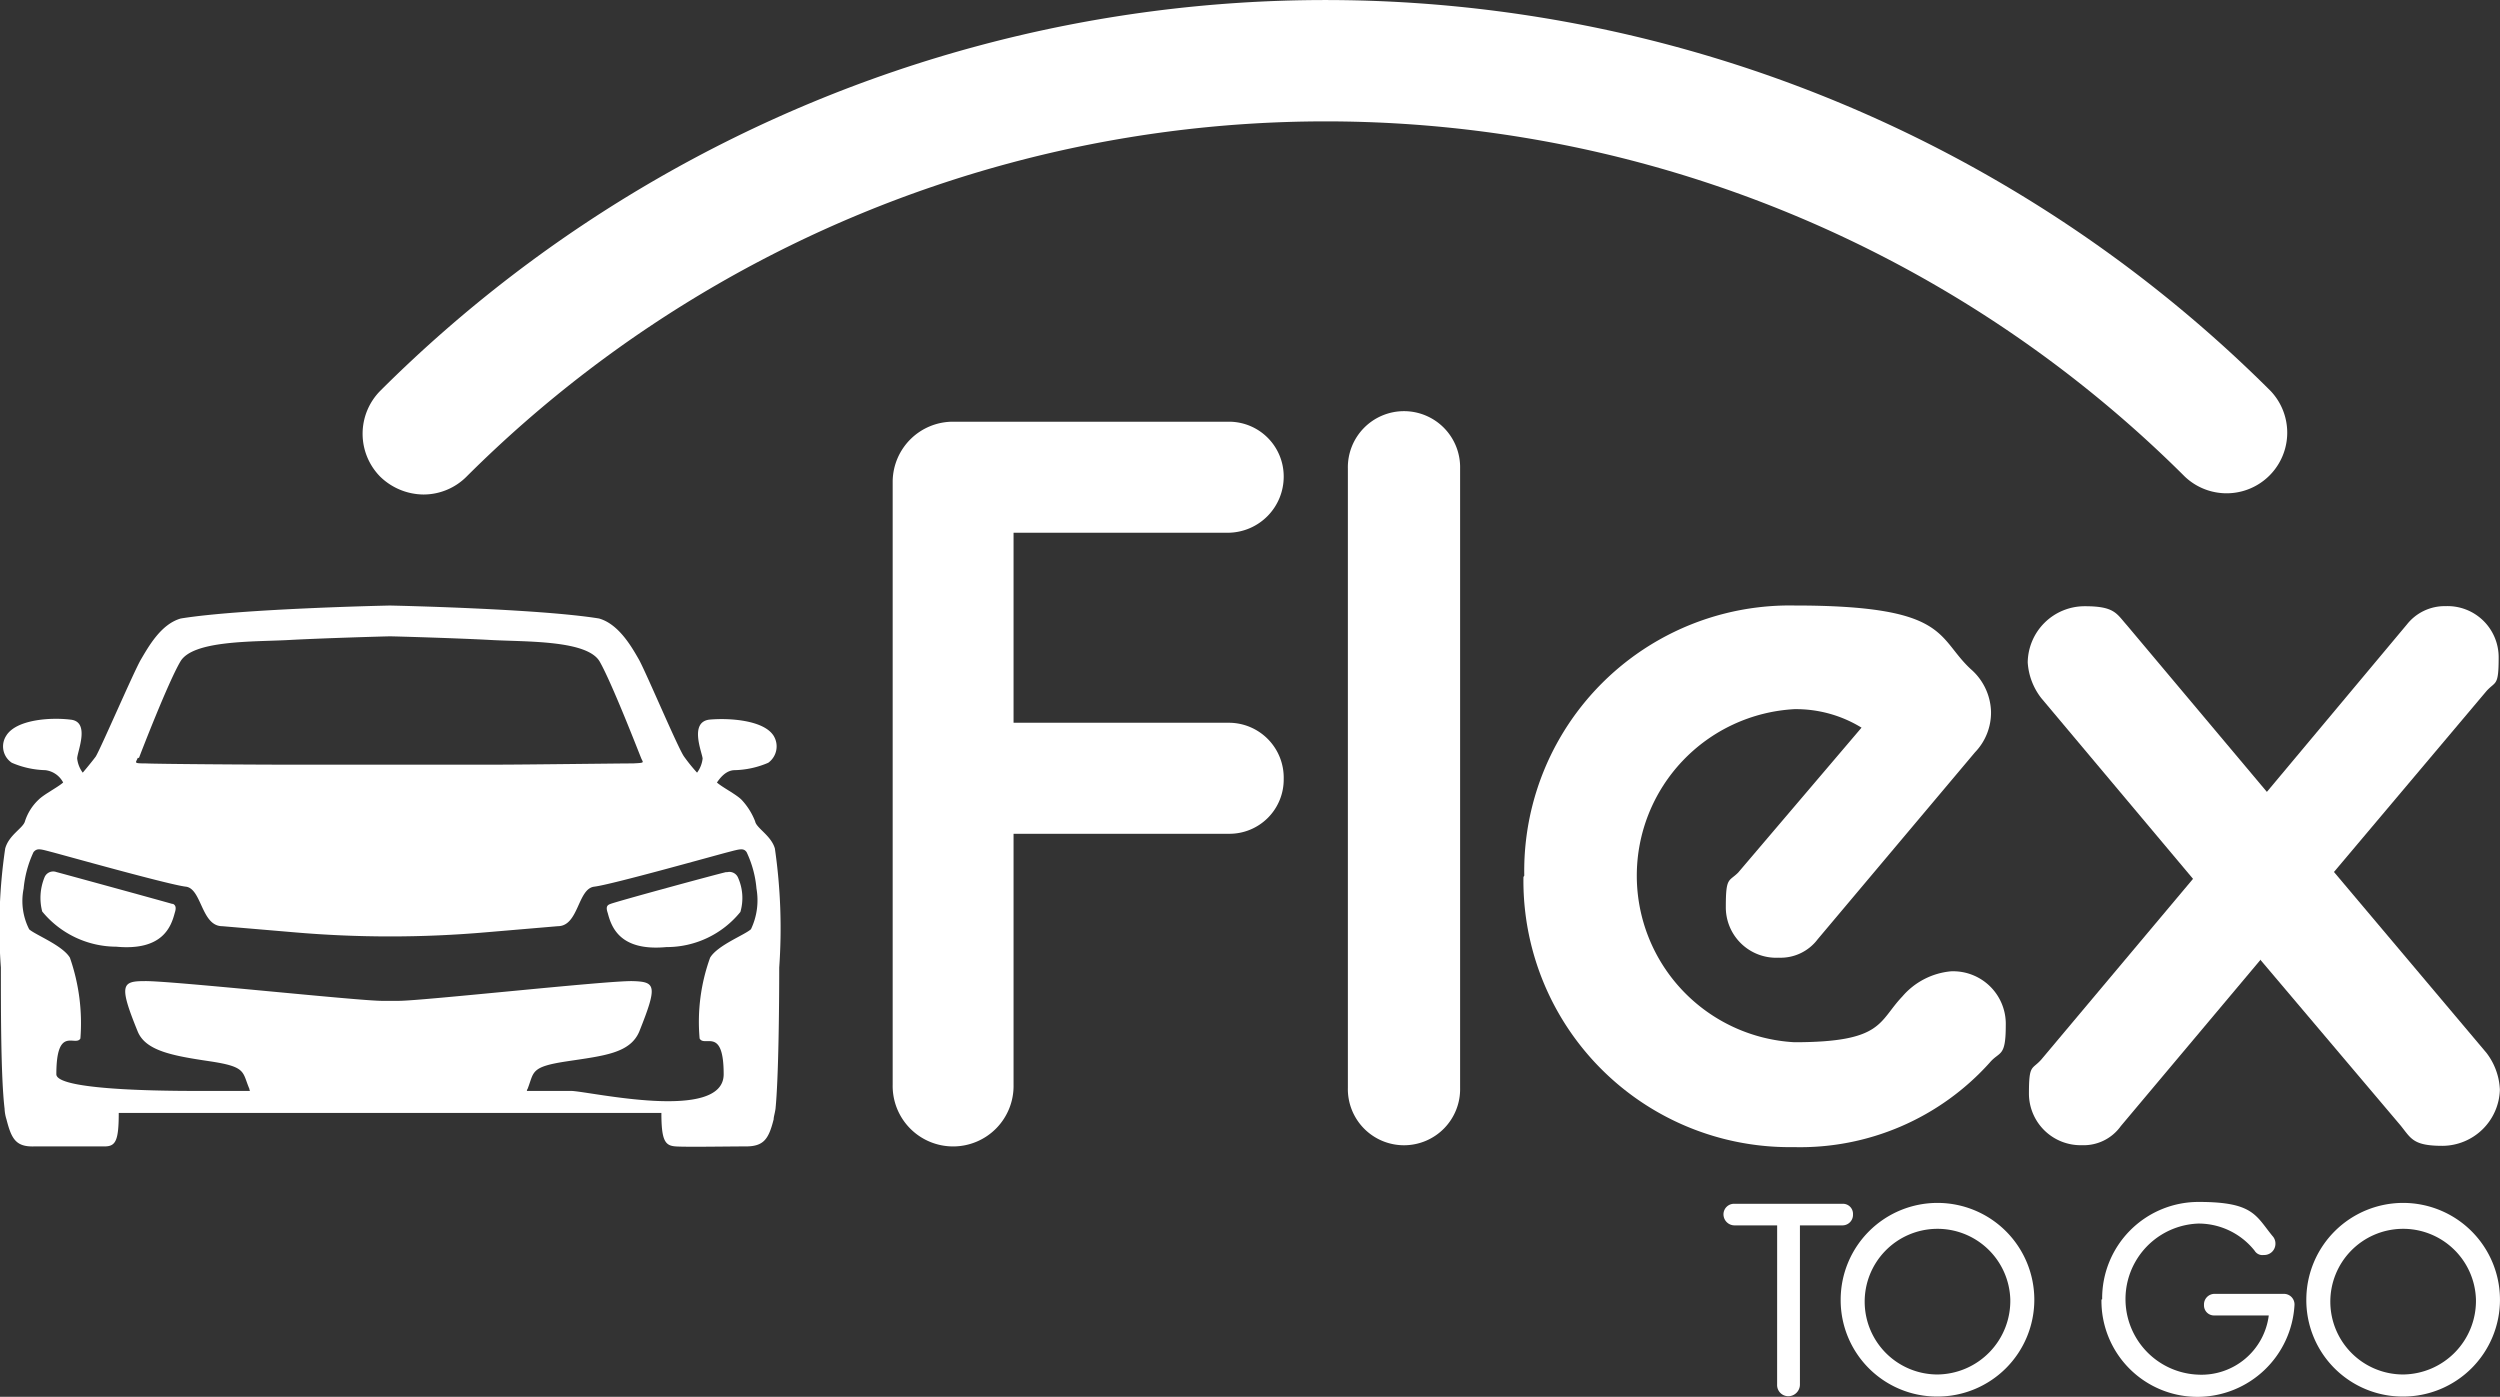
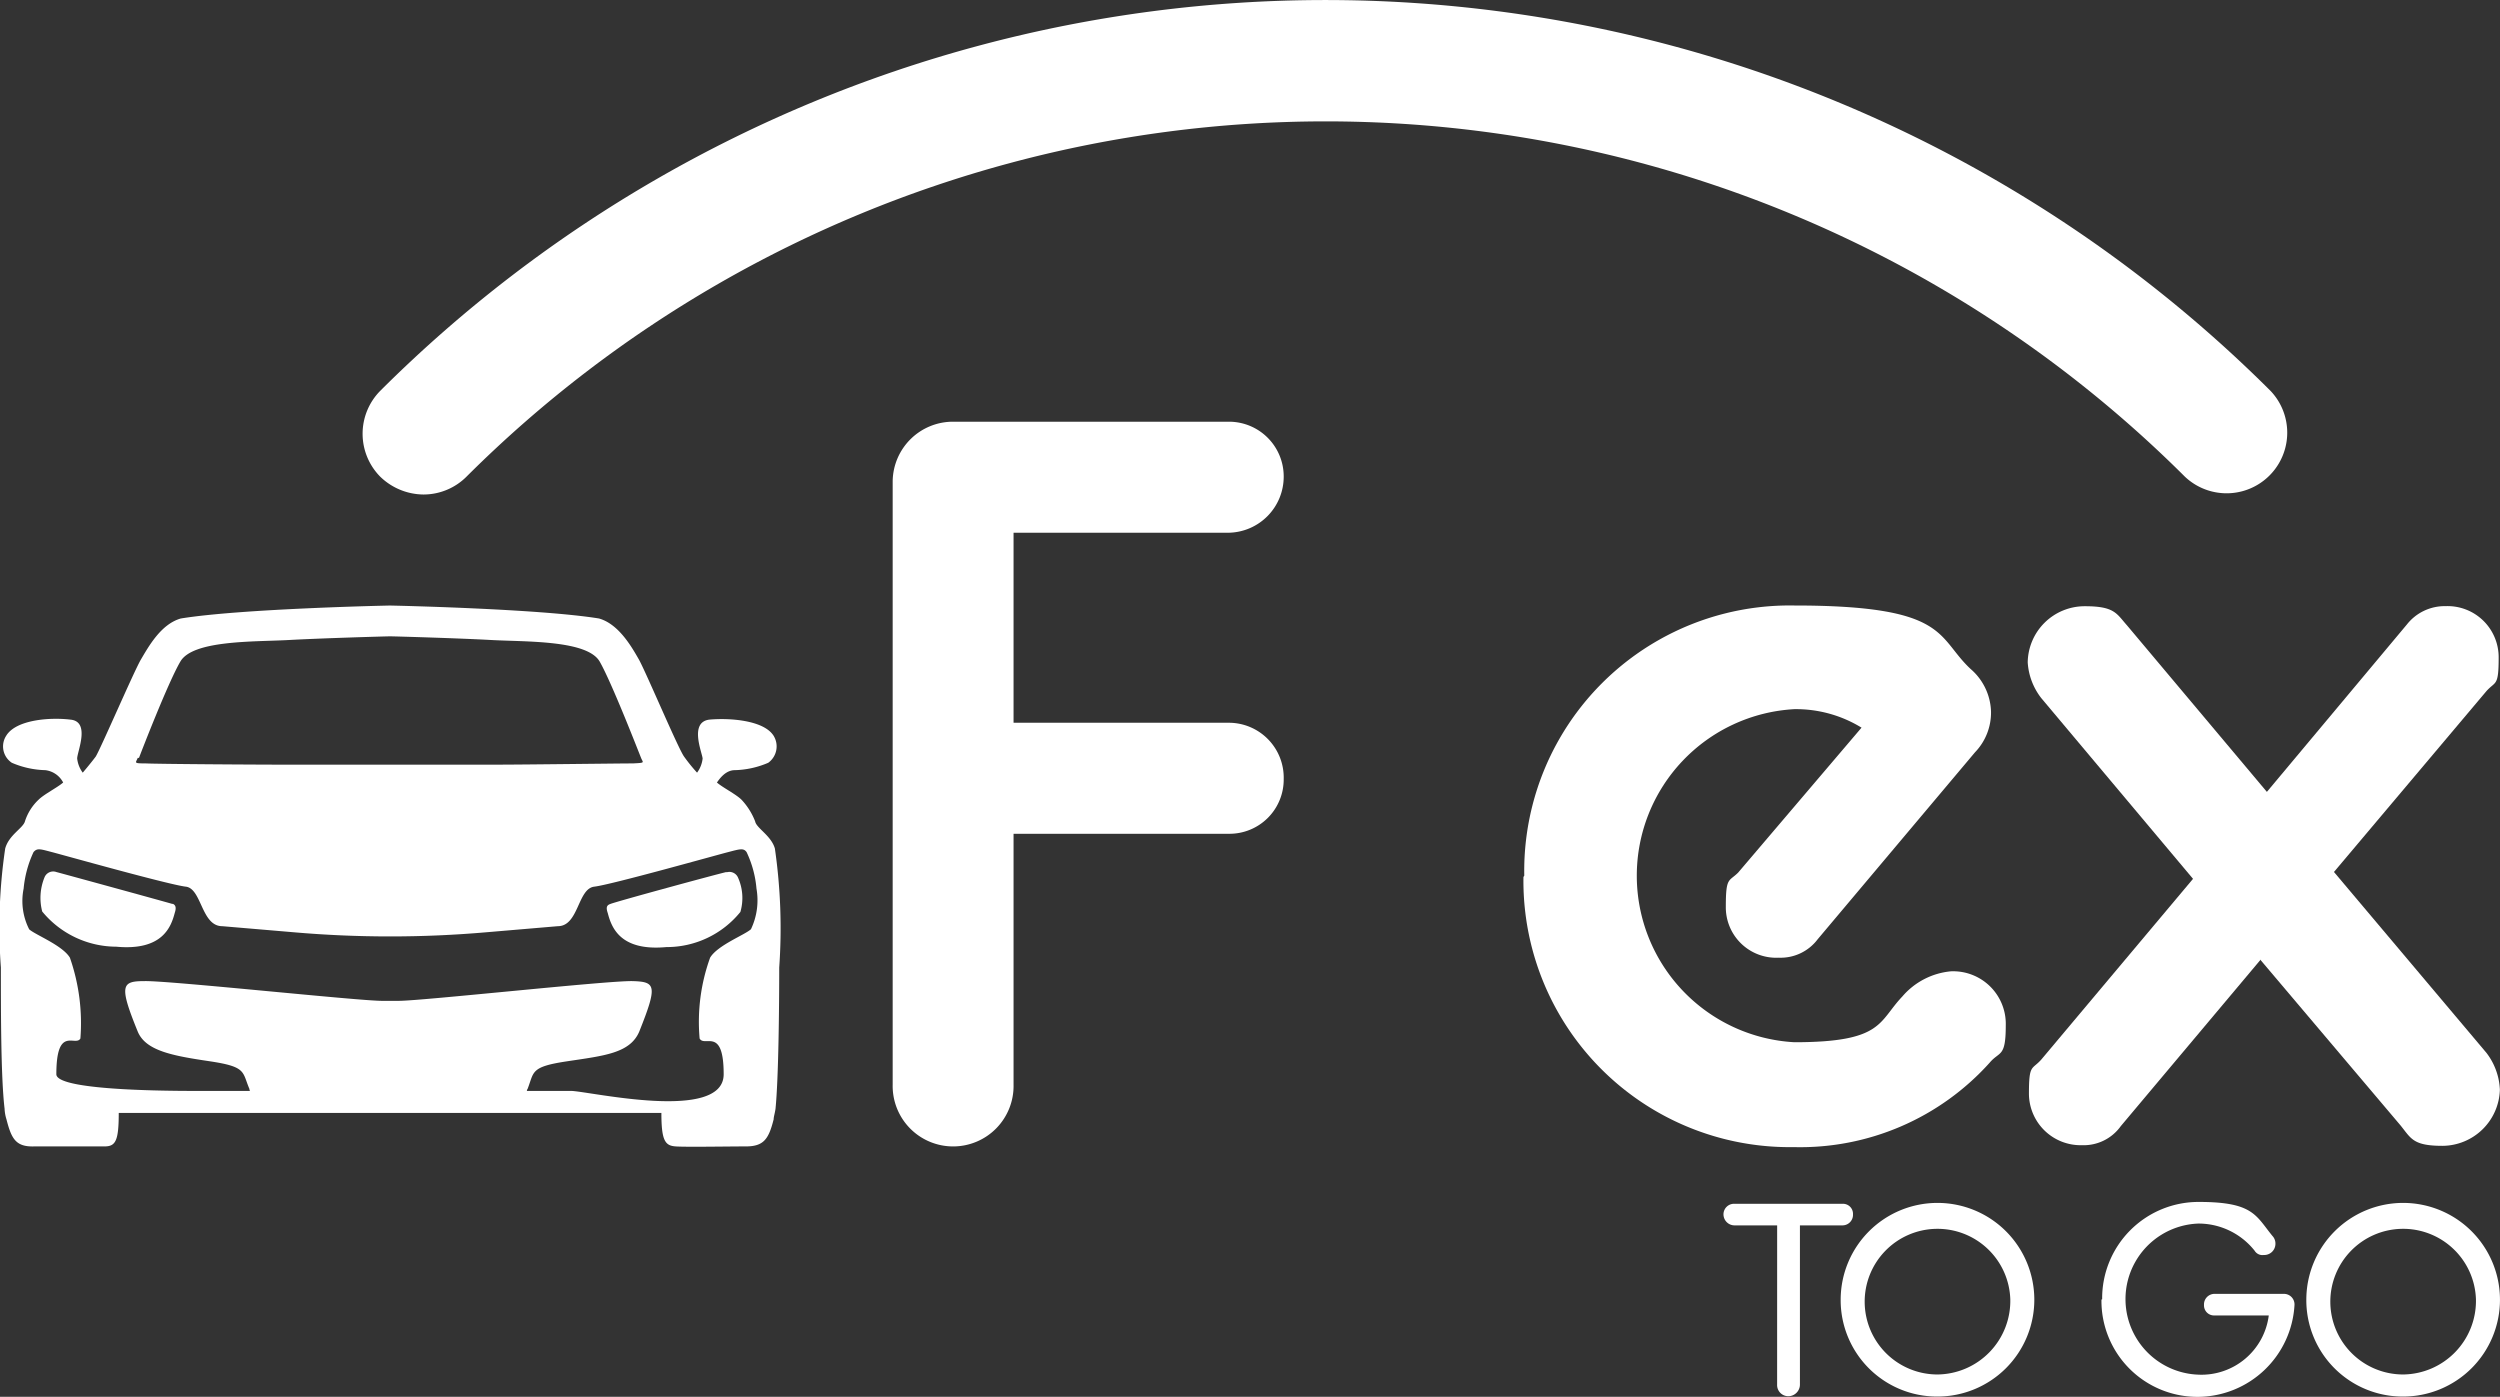
<svg xmlns="http://www.w3.org/2000/svg" width="82.213" height="45.935" viewBox="0 0 82.213 45.935">
  <rect x="0" y="0" width="82.213" height="45.935" fill="#333333" stroke="none" />
  <g id="FLEX_TOGO_LOGO_white" transform="translate(-9.562 -6.425)">
    <path id="Path_3002" data-name="Path 3002" d="M70.348,22.687a2.067,2.067,0,0,1-1.42-.588,2.008,2.008,0,0,1,0-2.819,44.009,44.009,0,0,1,62.166,0,1.994,1.994,0,0,1-2.819,2.819,40.006,40.006,0,0,0-56.507,0A2,2,0,0,1,70.348,22.687Z" transform="translate(-46.864)" fill="#fff" />
    <path id="Path_3003" data-name="Path 3003" d="M154.3,76.747a1.983,1.983,0,0,1,1.988-1.947h9.066a1.8,1.8,0,0,1,1.805,1.805,1.844,1.844,0,0,1-1.805,1.846h-7.079V84.7h7.079a1.806,1.806,0,0,1,1.805,1.846,1.784,1.784,0,0,1-1.805,1.805h-7.079V96.6a1.988,1.988,0,1,1-3.975,0Z" transform="translate(-115.382 -54.507)" fill="#fff" />
-     <path id="Path_3004" data-name="Path 3004" d="M228.1,75.146a1.846,1.846,0,1,1,3.691,0V95.509a1.846,1.846,0,1,1-3.691,0Z" transform="translate(-174.213 -53.311)" fill="#fff" />
    <path id="Path_3005" data-name="Path 3005" d="M256.62,113.484A8.73,8.73,0,0,1,265.5,104.6c5.091,0,4.665,1.034,5.8,2.089a1.922,1.922,0,0,1,.669,1.4,1.88,1.88,0,0,1-.527,1.339l-5.172,6.146a1.525,1.525,0,0,1-1.278.608,1.658,1.658,0,0,1-1.744-1.683c0-.974.1-.811.406-1.116l4.057-4.766a4.117,4.117,0,0,0-2.211-.608,5.485,5.485,0,0,0,0,10.953c2.921,0,2.758-.669,3.549-1.5a2.394,2.394,0,0,1,1.6-.832,1.731,1.731,0,0,1,1.805,1.785c0,1.055-.2.832-.527,1.217a8.376,8.376,0,0,1-6.45,2.779,8.755,8.755,0,0,1-8.884-8.884Z" transform="translate(-196.932 -78.263)" fill="#fff" />
    <path id="Path_3006" data-name="Path 3006" d="M345.967,116.322l-4.6,5.476a1.5,1.5,0,0,1-1.278.629,1.7,1.7,0,0,1-1.744-1.7c0-.974.1-.771.406-1.116l4.99-5.943-4.99-5.943a2.123,2.123,0,0,1-.446-1.176,1.873,1.873,0,0,1,1.886-1.846c.974,0,1.034.243,1.379.629l4.6,5.476,4.6-5.5a1.585,1.585,0,0,1,1.278-.608,1.681,1.681,0,0,1,1.744,1.683c0,.974-.1.771-.406,1.116l-5.01,5.943,5.01,5.943a2.135,2.135,0,0,1,.446,1.217,1.9,1.9,0,0,1-1.886,1.846c-.974,0-1.034-.243-1.379-.669l-4.6-5.436Z" transform="translate(-262.061 -78.342)" fill="#fff" />
    <g id="Group_2326" data-name="Group 2326" transform="translate(9.562 26.337)">
      <path id="Path_3007" data-name="Path 3007" d="M35.044,112.591c-.122-.426-.608-.669-.649-.892a2.2,2.2,0,0,0-.446-.71c-.183-.183-.629-.406-.811-.568.061-.081.264-.406.588-.406a2.961,2.961,0,0,0,1.1-.243A.665.665,0,0,0,35,108.88c-.325-.507-1.44-.588-2.109-.527-.669.081-.243,1.075-.223,1.278a.948.948,0,0,1-.183.466,5.668,5.668,0,0,1-.426-.527c-.183-.243-1.237-2.738-1.481-3.184-.243-.426-.669-1.176-1.318-1.359-2.008-.325-6.856-.426-6.876-.426h0c-.02,0-4.868.1-6.876.426-.649.183-1.055.913-1.318,1.359-.243.426-1.318,2.921-1.481,3.184-.183.243-.426.527-.426.527a.948.948,0,0,1-.183-.466c0-.223.446-1.217-.223-1.278-.669-.081-1.785,0-2.109.527a.646.646,0,0,0,.183.892,2.961,2.961,0,0,0,1.1.243.763.763,0,0,1,.588.406c-.183.162-.629.385-.811.568a1.677,1.677,0,0,0-.446.71c-.061.223-.527.446-.649.892a17.792,17.792,0,0,0-.142,3.915c0,1.46,0,3.631.122,4.645a1.324,1.324,0,0,0,.061.345c.162.629.3.913.913.892H13c.365,0,.467-.183.467-1.1H31.312c0,.913.122,1.075.467,1.1s1.7,0,2.312,0c.588,0,.75-.243.913-.892,0-.081.041-.2.061-.345.1-.994.122-3.367.122-4.645A18.332,18.332,0,0,0,35.044,112.591ZM14.133,109.61c.061-.162.953-2.474,1.359-3.164.406-.71,2.414-.649,3.549-.71,1.1-.061,3.245-.122,3.347-.122h0c.122,0,2.251.061,3.347.122,1.136.061,3.144,0,3.549.71s1.3,3.022,1.359,3.164c.061.162.162.162-.264.183-.426,0-3.631.041-4.523.041H18.879c-.892,0-4.1-.02-4.523-.041-.426,0-.325-.02-.264-.183Zm20.12,5.639c-.2.183-1.1.527-1.339.933a6.21,6.21,0,0,0-.345,2.657c.162.3.791-.406.791,1.176s-4.381.568-5.01.548h-1.46a.075.075,0,0,1,.02-.061c.223-.568.081-.73,1.3-.913s2.069-.264,2.373-.974c.608-1.521.548-1.643-.223-1.663-.811-.02-6.916.649-7.687.649h-.548c-.791,0-7.018-.669-7.809-.649-.75,0-.852.122-.223,1.663.264.629,1.136.791,2.373.974,1.217.183,1.055.345,1.3.913a.075.075,0,0,0,.02.061H16.425c-.608,0-5.01.041-5.01-.548,0-1.623.629-.892.791-1.176a6.541,6.541,0,0,0-.345-2.657c-.243-.406-1.136-.75-1.339-.933a2.051,2.051,0,0,1-.183-1.339,3.627,3.627,0,0,1,.325-1.2c.122-.142.223-.1.608,0s3.854,1.075,4.4,1.136c.527.061.507,1.3,1.2,1.3l2.353.2a36.63,36.63,0,0,0,6.328,0l2.353-.2c.69,0,.649-1.237,1.2-1.3s4-1.034,4.4-1.136c.385-.1.507-.142.608,0a3.48,3.48,0,0,1,.325,1.2,2.216,2.216,0,0,1-.183,1.339Z" transform="translate(-9.562 -104.6)" fill="#fff" />
      <path id="Path_3008" data-name="Path 3008" d="M20.446,148.8c-.122-.041-3.529-.974-3.833-1.055a.308.308,0,0,0-.385.162,1.783,1.783,0,0,0-.081,1.136A3.162,3.162,0,0,0,18.58,150.2c1.521.142,1.805-.649,1.927-1.116.061-.183.02-.264-.081-.3Z" transform="translate(-14.759 -138.98)" fill="#fff" />
      <path id="Path_3009" data-name="Path 3009" d="M111.884,147.8c-.284.061-3.712.994-3.833,1.055-.122.041-.142.122-.081.3.122.467.406,1.258,1.927,1.116a3.118,3.118,0,0,0,2.434-1.156,1.646,1.646,0,0,0-.081-1.136.308.308,0,0,0-.385-.162Z" transform="translate(-87.983 -139.038)" fill="#fff" />
    </g>
    <g id="Group_2327" data-name="Group 2327" transform="translate(66.239 45.951)">
      <path id="Path_3010" data-name="Path 3010" d="M290.765,202.31h-1.4a.364.364,0,0,1-.365-.365.347.347,0,0,1,.365-.345h3.549a.33.33,0,0,1,.345.345.347.347,0,0,1-.345.365h-1.4v5.233a.385.385,0,0,1-.385.385.368.368,0,0,1-.365-.385Z" transform="translate(-289 -201.539)" fill="#fff" />
      <path id="Path_3011" data-name="Path 3011" d="M308,204.5a3.184,3.184,0,1,1,3.184,3.2A3.169,3.169,0,0,1,308,204.5Zm5.578,0a2.395,2.395,0,1,0-2.393,2.474A2.421,2.421,0,0,0,313.578,204.5Z" transform="translate(-304.146 -201.3)" fill="#fff" />
      <path id="Path_3012" data-name="Path 3012" d="M350.32,204.5a3.169,3.169,0,0,1,3.184-3.2c1.785,0,1.866.446,2.414,1.116a.364.364,0,0,1,.1.264.369.369,0,0,1-.385.365.3.3,0,0,1-.3-.142,2.357,2.357,0,0,0-1.846-.892,2.486,2.486,0,0,0,0,4.969,2.231,2.231,0,0,0,2.312-1.947h-1.785a.33.33,0,0,1-.345-.345.347.347,0,0,1,.345-.365H356.3a.347.347,0,0,1,.345.365,3.2,3.2,0,0,1-3.164,3.022,3.156,3.156,0,0,1-3.184-3.2Z" transform="translate(-337.867 -201.3)" fill="#fff" />
      <path id="Path_3013" data-name="Path 3013" d="M383.5,204.5a3.184,3.184,0,1,1,3.184,3.2A3.169,3.169,0,0,1,383.5,204.5Zm5.578,0a2.395,2.395,0,1,0-2.393,2.474A2.421,2.421,0,0,0,389.078,204.5Z" transform="translate(-364.333 -201.3)" fill="#fff" />
    </g>
  </g>
</svg>